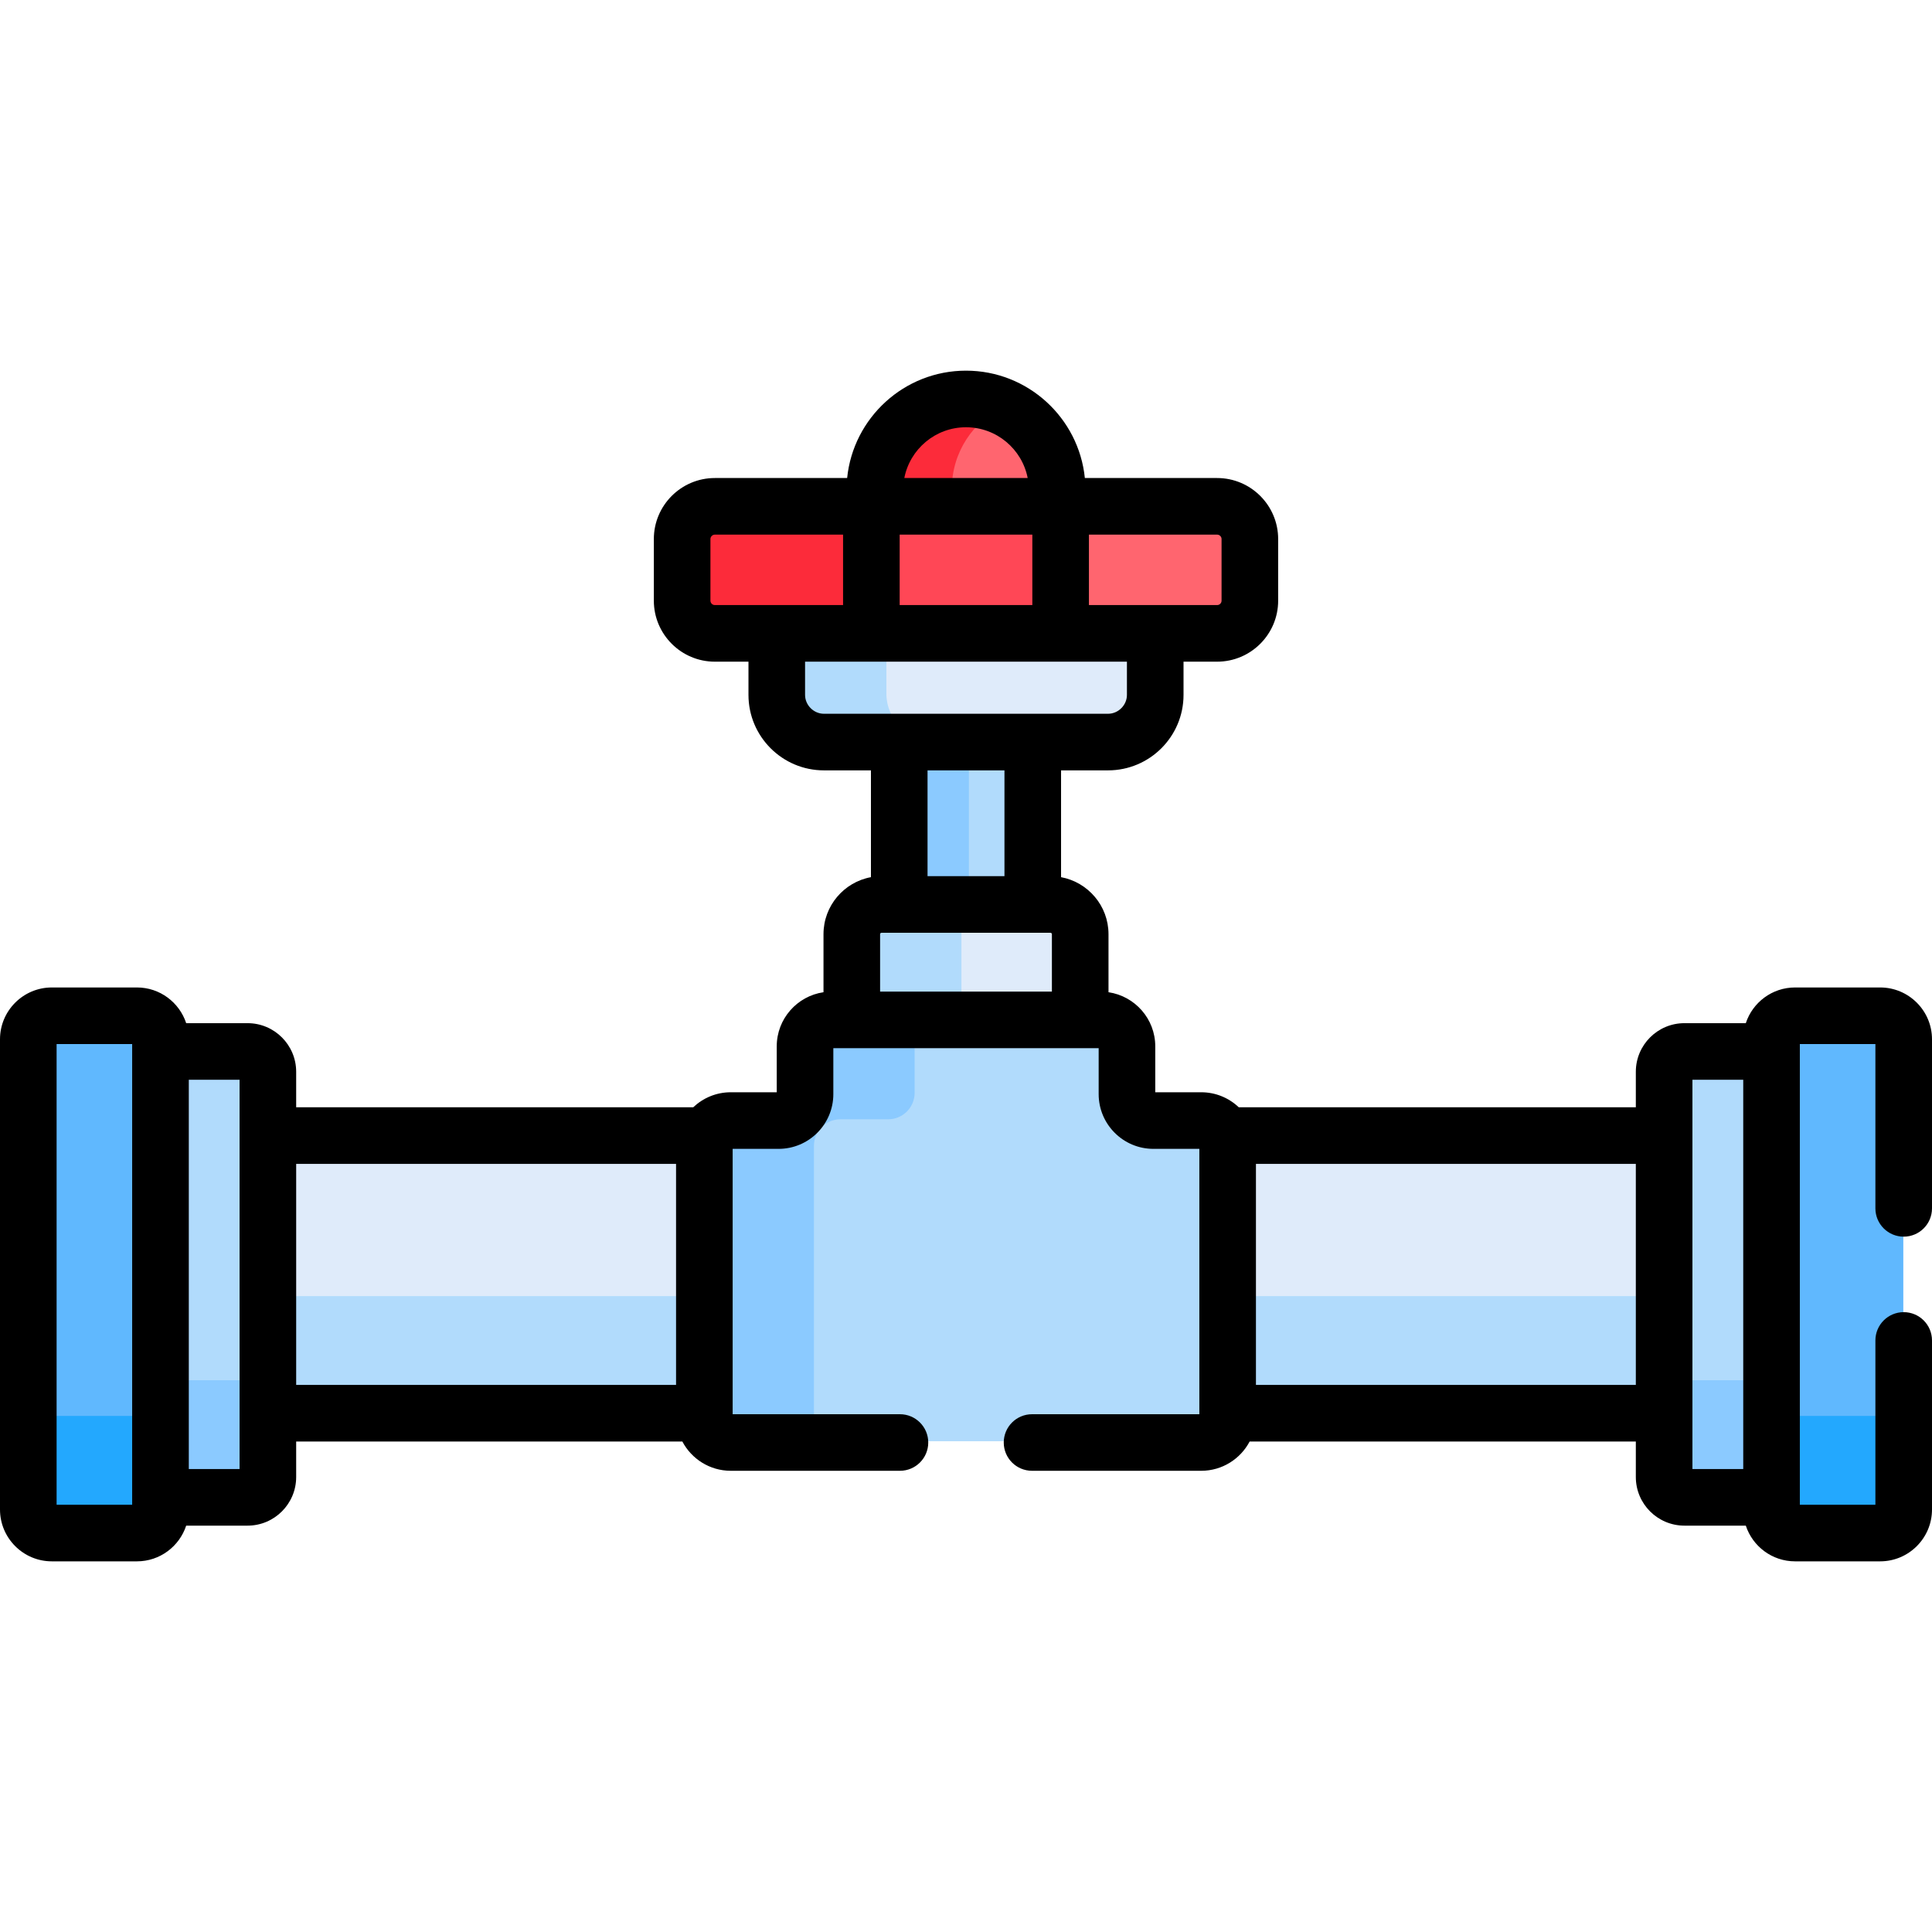
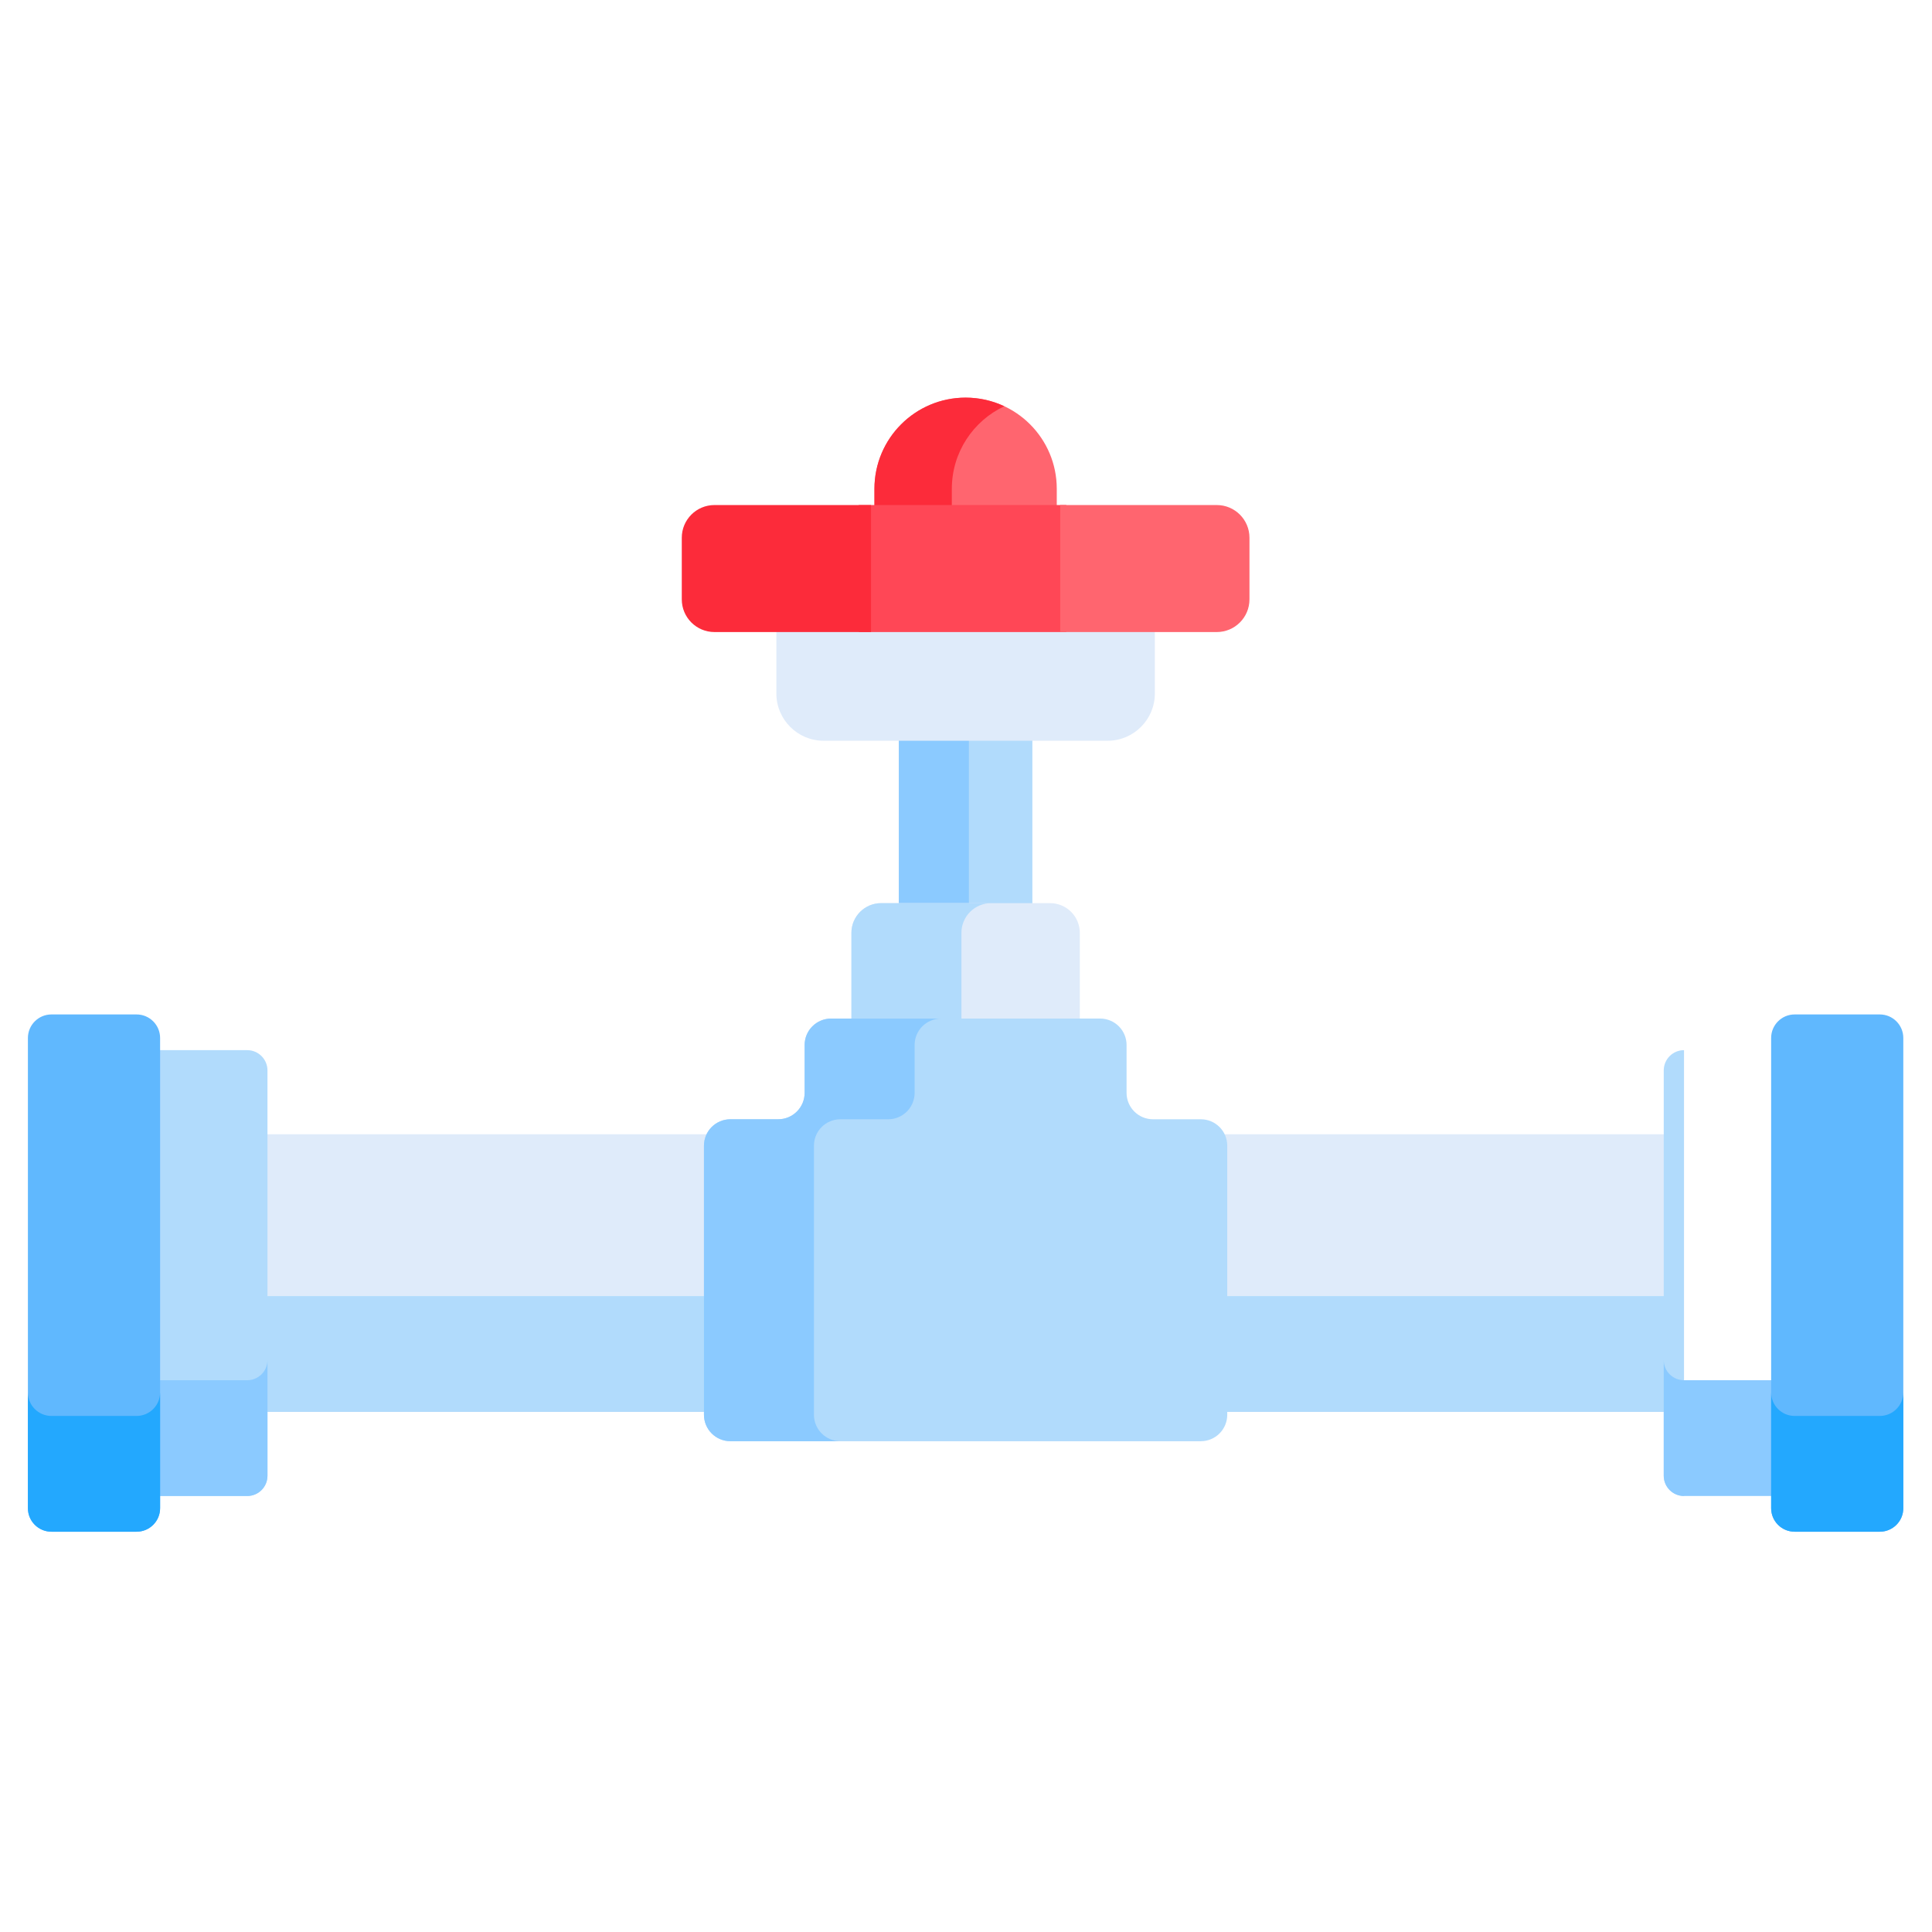
<svg xmlns="http://www.w3.org/2000/svg" width="54" height="54" viewBox="0 0 54 54" fill="none">
  <path d="M19.993 32.022C19.993 31.908 20.019 31.8 20.066 31.703H7.16V39.463H19.993V32.022Z" fill="#DFEBFA" />
  <path d="M7.16 36.227H19.993V39.463H7.16V36.227Z" fill="#B1DBFC" />
  <path d="M33.913 31.703C33.959 31.8 33.986 31.908 33.986 32.022V39.463H46.819V31.703H33.913Z" fill="#DFEBFA" />
  <path d="M33.986 36.227H46.819V39.463H33.986V36.227Z" fill="#B1DBFC" />
  <path d="M25.123 20.587H28.855V25.509H25.123V20.587Z" fill="#B1DBFC" />
  <path d="M25.123 20.587H27.081V25.509H25.123V20.587Z" fill="#8BCAFF" />
  <path d="M29.35 25.243H24.628C24.169 25.243 23.797 25.615 23.797 26.074V28.68H30.181V26.074C30.181 25.615 29.809 25.243 29.35 25.243Z" fill="#DFEBFA" />
  <path d="M27.703 25.243H24.628C24.169 25.243 23.797 25.615 23.797 26.074V28.68H26.872V26.074C26.872 25.615 27.244 25.243 27.703 25.243Z" fill="#B1DBFC" />
  <path d="M21.7 17.455V19.387C21.7 20.111 22.293 20.704 23.018 20.704H30.961C31.685 20.704 32.278 20.111 32.278 19.387V17.455C31.163 17.455 22.817 17.455 21.7 17.455Z" fill="#DFEBFA" />
-   <path d="M24.775 19.387V17.455C23.294 17.455 22.08 17.455 21.7 17.455V19.387C21.7 20.111 22.293 20.704 23.018 20.704H26.093C25.368 20.704 24.775 20.111 24.775 19.387Z" fill="#B1DBFC" />
  <path d="M29.537 14.327V13.662C29.537 12.255 28.397 11.114 26.989 11.114C25.582 11.114 24.441 12.255 24.441 13.662V14.327H29.537Z" fill="#FF656F" />
  <path d="M28.07 11.355C27.742 11.201 27.376 11.114 26.989 11.114C25.582 11.114 24.441 12.255 24.441 13.662V14.327H26.604V13.662C26.604 12.642 27.204 11.762 28.07 11.355Z" fill="#FC2B3A" />
  <path d="M4.264 41.814H6.909C7.222 41.814 7.476 41.56 7.476 41.248V29.919C7.476 29.606 7.222 29.352 6.909 29.352H4.264V41.814Z" fill="#B1DBFC" />
  <path d="M6.909 38.578H4.264V41.814H6.909C7.222 41.814 7.476 41.561 7.476 41.248V38.011C7.476 38.324 7.222 38.578 6.909 38.578Z" fill="#8BCAFF" />
-   <path d="M49.714 41.814H47.069C46.756 41.814 46.502 41.56 46.502 41.248V29.919C46.502 29.606 46.756 29.352 47.069 29.352H49.714V41.814Z" fill="#B1DBFC" />
+   <path d="M49.714 41.814H47.069C46.756 41.814 46.502 41.56 46.502 41.248V29.919C46.502 29.606 46.756 29.352 47.069 29.352V41.814Z" fill="#B1DBFC" />
  <path d="M46.502 38.011V41.248C46.502 41.561 46.756 41.814 47.069 41.814H49.714V38.578H47.069C46.756 38.578 46.502 38.324 46.502 38.011Z" fill="#8BCAFF" />
  <path d="M33.563 31.284H32.227C31.819 31.284 31.488 30.953 31.488 30.545V29.208C31.488 28.8 31.157 28.469 30.749 28.469H23.229C22.821 28.469 22.49 28.8 22.49 29.208V30.545C22.49 30.953 22.159 31.284 21.751 31.284H20.415C20.006 31.284 19.676 31.614 19.676 32.022V39.543C19.676 39.951 20.006 40.282 20.415 40.282H33.564C33.972 40.282 34.302 39.951 34.302 39.543V32.022C34.302 31.614 33.971 31.284 33.563 31.284Z" fill="#B1DBFC" />
  <path d="M22.75 39.543V32.022C22.75 31.614 23.081 31.284 23.489 31.284H24.826C25.234 31.284 25.564 30.953 25.564 30.545V29.208C25.564 28.8 25.895 28.47 26.303 28.47H23.229C22.821 28.47 22.49 28.8 22.49 29.208V30.545C22.49 30.953 22.159 31.284 21.751 31.284H20.415C20.006 31.284 19.676 31.614 19.676 32.022V39.543C19.676 39.951 20.006 40.282 20.415 40.282H23.489C23.081 40.282 22.75 39.951 22.75 39.543Z" fill="#8BCAFF" />
  <path d="M24.003 14.116H29.804V17.666H24.003V14.116Z" fill="#FF4756" />
  <path d="M34.009 14.116H29.634V17.666H34.009C34.514 17.666 34.923 17.257 34.923 16.752V15.03C34.923 14.525 34.514 14.116 34.009 14.116Z" fill="#FF656F" />
  <path d="M19.056 15.03V16.752C19.056 17.257 19.465 17.666 19.97 17.666H24.345V14.116H19.97C19.465 14.116 19.056 14.525 19.056 15.03Z" fill="#FC2B3A" />
  <path d="M0.78 29.012V42.155C0.78 42.518 1.075 42.812 1.438 42.812H3.817C4.18 42.812 4.475 42.518 4.475 42.155V29.012C4.475 28.649 4.18 28.354 3.817 28.354H1.438C1.075 28.354 0.78 28.649 0.78 29.012Z" fill="#60B8FE" />
  <path d="M3.817 39.576H1.438C1.075 39.576 0.78 39.281 0.78 38.918V42.155C0.78 42.518 1.075 42.812 1.438 42.812H3.817C4.18 42.812 4.475 42.518 4.475 42.155V38.918C4.475 39.281 4.18 39.576 3.817 39.576Z" fill="#23A8FE" />
  <path d="M53.198 29.012V42.155C53.198 42.518 52.904 42.812 52.541 42.812H50.161C49.798 42.812 49.504 42.518 49.504 42.155V29.012C49.504 28.649 49.798 28.354 50.161 28.354H52.541C52.904 28.354 53.198 28.649 53.198 29.012Z" fill="#60B8FE" />
  <path d="M52.541 39.576H50.161C49.798 39.576 49.504 39.281 49.504 38.918V42.155C49.504 42.518 49.798 42.812 50.161 42.812H52.541C52.904 42.812 53.198 42.518 53.198 42.155V38.918C53.198 39.281 52.904 39.576 52.541 39.576Z" fill="#23A8FE" />
-   <path d="M52.551 27.6H50.172C49.531 27.6 48.986 28.019 48.796 28.598H47.08C46.331 28.598 45.722 29.207 45.722 29.956V30.949H34.624C34.35 30.689 33.981 30.529 33.575 30.529H32.29V29.245C32.29 28.477 31.721 27.841 30.983 27.733V26.111C30.983 25.317 30.41 24.657 29.657 24.517V21.532H30.971C32.134 21.532 33.08 20.586 33.08 19.423V18.494H34.019C34.96 18.494 35.725 17.729 35.725 16.789V15.066C35.725 14.126 34.96 13.361 34.019 13.361H30.322C30.152 11.678 28.727 10.36 27 10.36C25.273 10.36 23.848 11.678 23.678 13.361H19.98C19.04 13.361 18.275 14.126 18.275 15.066V16.789C18.275 17.729 19.04 18.494 19.98 18.494H20.92V19.423C20.92 20.586 21.866 21.532 23.029 21.532H24.343V24.517C23.589 24.656 23.017 25.317 23.017 26.111V27.733C22.279 27.841 21.71 28.477 21.71 29.245V30.529H20.425C20.019 30.529 19.65 30.689 19.376 30.949H8.278V29.956C8.278 29.207 7.669 28.598 6.92 28.598H5.204C5.014 28.019 4.469 27.6 3.828 27.6H1.449C0.65 27.6 0 28.25 0 29.048V42.191C0 42.99 0.65 43.64 1.449 43.64H3.828C4.469 43.64 5.014 43.221 5.204 42.642H6.92C7.669 42.642 8.278 42.033 8.278 41.284V40.291H19.072C19.328 40.777 19.839 41.109 20.425 41.109H25.154C25.591 41.109 25.945 40.755 25.945 40.319C25.945 39.882 25.591 39.528 25.154 39.528H20.478V39.5V32.111H21.762C22.606 32.111 23.292 31.425 23.292 30.581V29.297H30.708V30.581C30.708 31.425 31.394 32.111 32.238 32.111H33.522V39.5V39.528H28.846C28.409 39.528 28.055 39.882 28.055 40.319C28.055 40.755 28.409 41.109 28.846 41.109H33.575C34.161 41.109 34.671 40.777 34.928 40.291H45.722V41.284C45.722 42.033 46.331 42.642 47.08 42.642H48.796C48.986 43.221 49.531 43.64 50.172 43.64H52.551C53.35 43.64 54 42.99 54 42.191V37.466C54 37.029 53.646 36.675 53.209 36.675C52.772 36.675 52.418 37.029 52.418 37.466V42.058H50.306C50.306 39.384 50.306 31.85 50.306 29.182H52.418V33.774C52.418 34.211 52.772 34.565 53.209 34.565C53.646 34.565 54 34.211 54 33.774V29.048C54 28.25 53.35 27.6 52.551 27.6ZM3.694 42.058H1.582V29.182H3.694V42.058ZM6.696 41.06H5.277V30.18H6.696V41.06ZM18.896 38.709H8.278V32.531H18.896V38.709ZM30.436 14.943H34.019C34.087 14.943 34.143 14.999 34.143 15.066V16.789C34.143 16.857 34.087 16.912 34.019 16.912C32.667 16.912 31.823 16.912 30.436 16.912V14.943ZM27 11.942C27.854 11.942 28.567 12.553 28.724 13.361H25.276C25.433 12.553 26.146 11.942 27 11.942ZM25.146 14.943H28.854V16.912H25.146V14.943ZM19.98 16.912C19.913 16.912 19.857 16.857 19.857 16.789V15.066C19.857 14.999 19.913 14.943 19.98 14.943H23.564V16.912C22.207 16.912 21.237 16.912 19.98 16.912ZM23.029 19.95C22.743 19.95 22.502 19.709 22.502 19.423V18.494H31.498V19.423C31.498 19.709 31.257 19.95 30.971 19.95C30.207 19.95 23.906 19.95 23.029 19.95ZM28.075 21.532V24.489H25.925V21.532H28.075ZM29.401 27.715H24.599V26.111C24.599 26.089 24.617 26.071 24.639 26.071H29.361C29.383 26.071 29.401 26.089 29.401 26.111V27.715ZM45.722 38.709H35.104V32.531H45.722V38.709ZM48.724 41.06H47.304C47.304 39.811 47.304 31.296 47.304 30.18H48.724V41.06Z" fill="black" />
</svg>